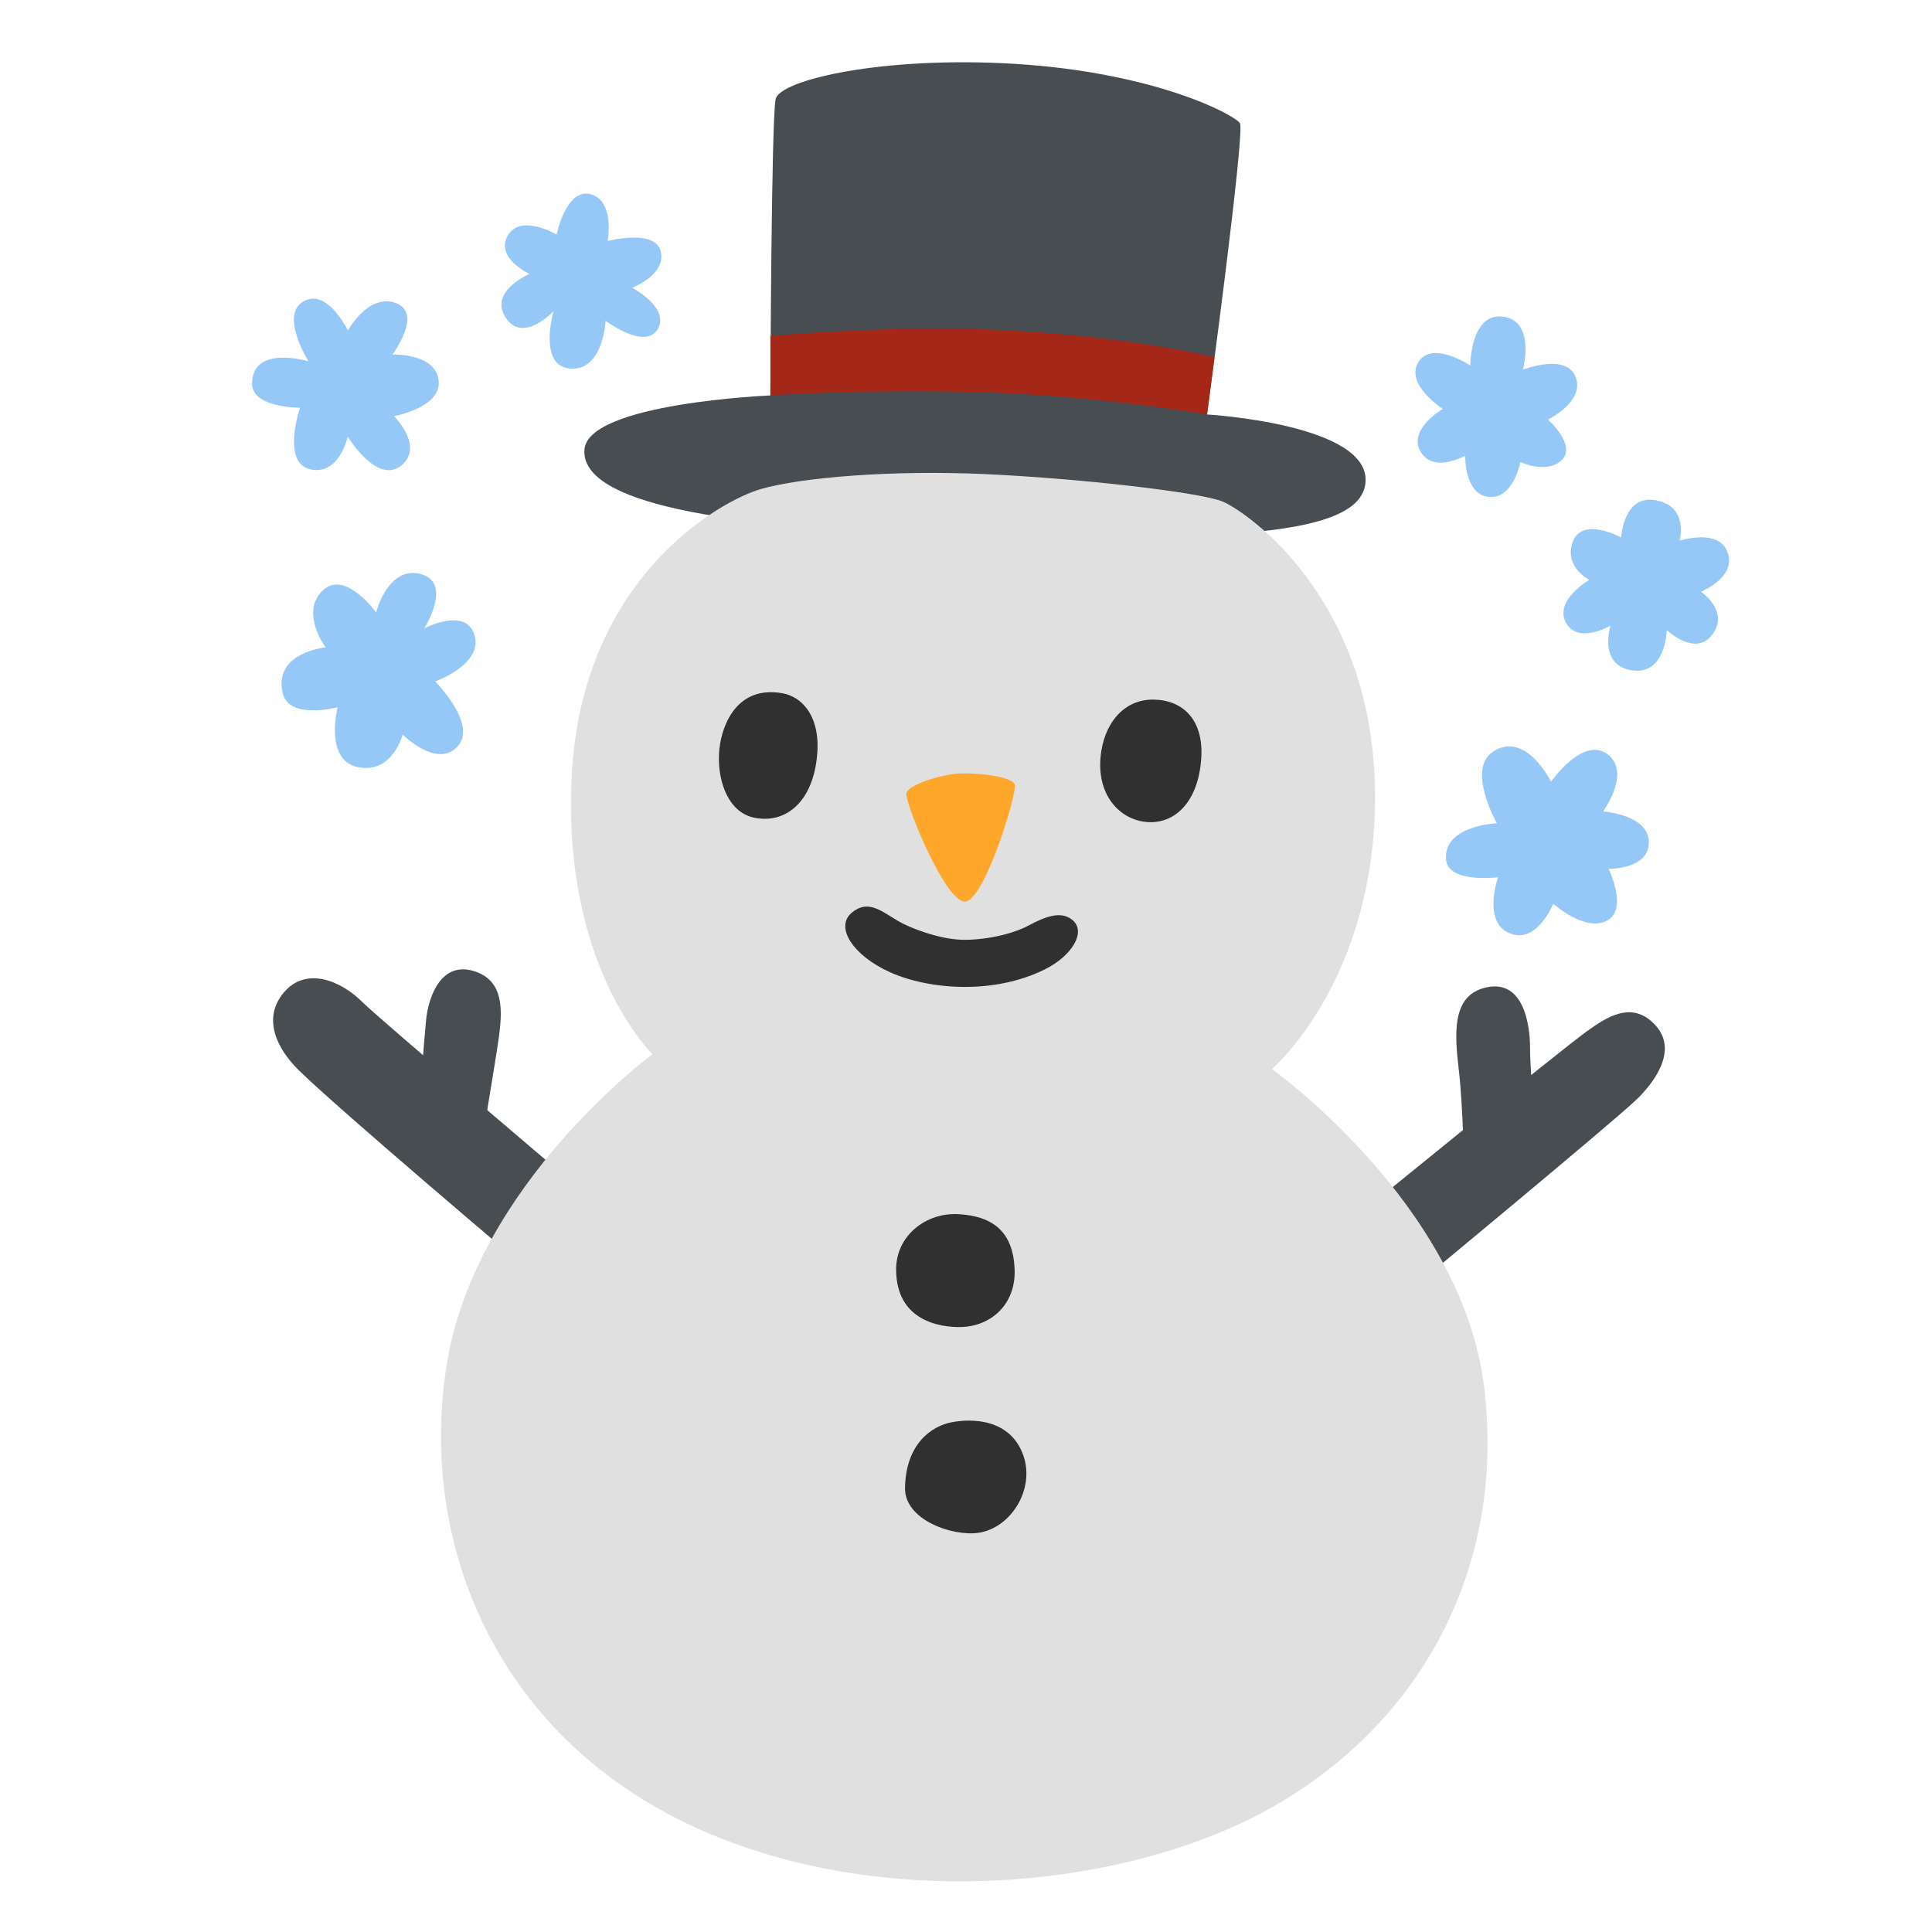
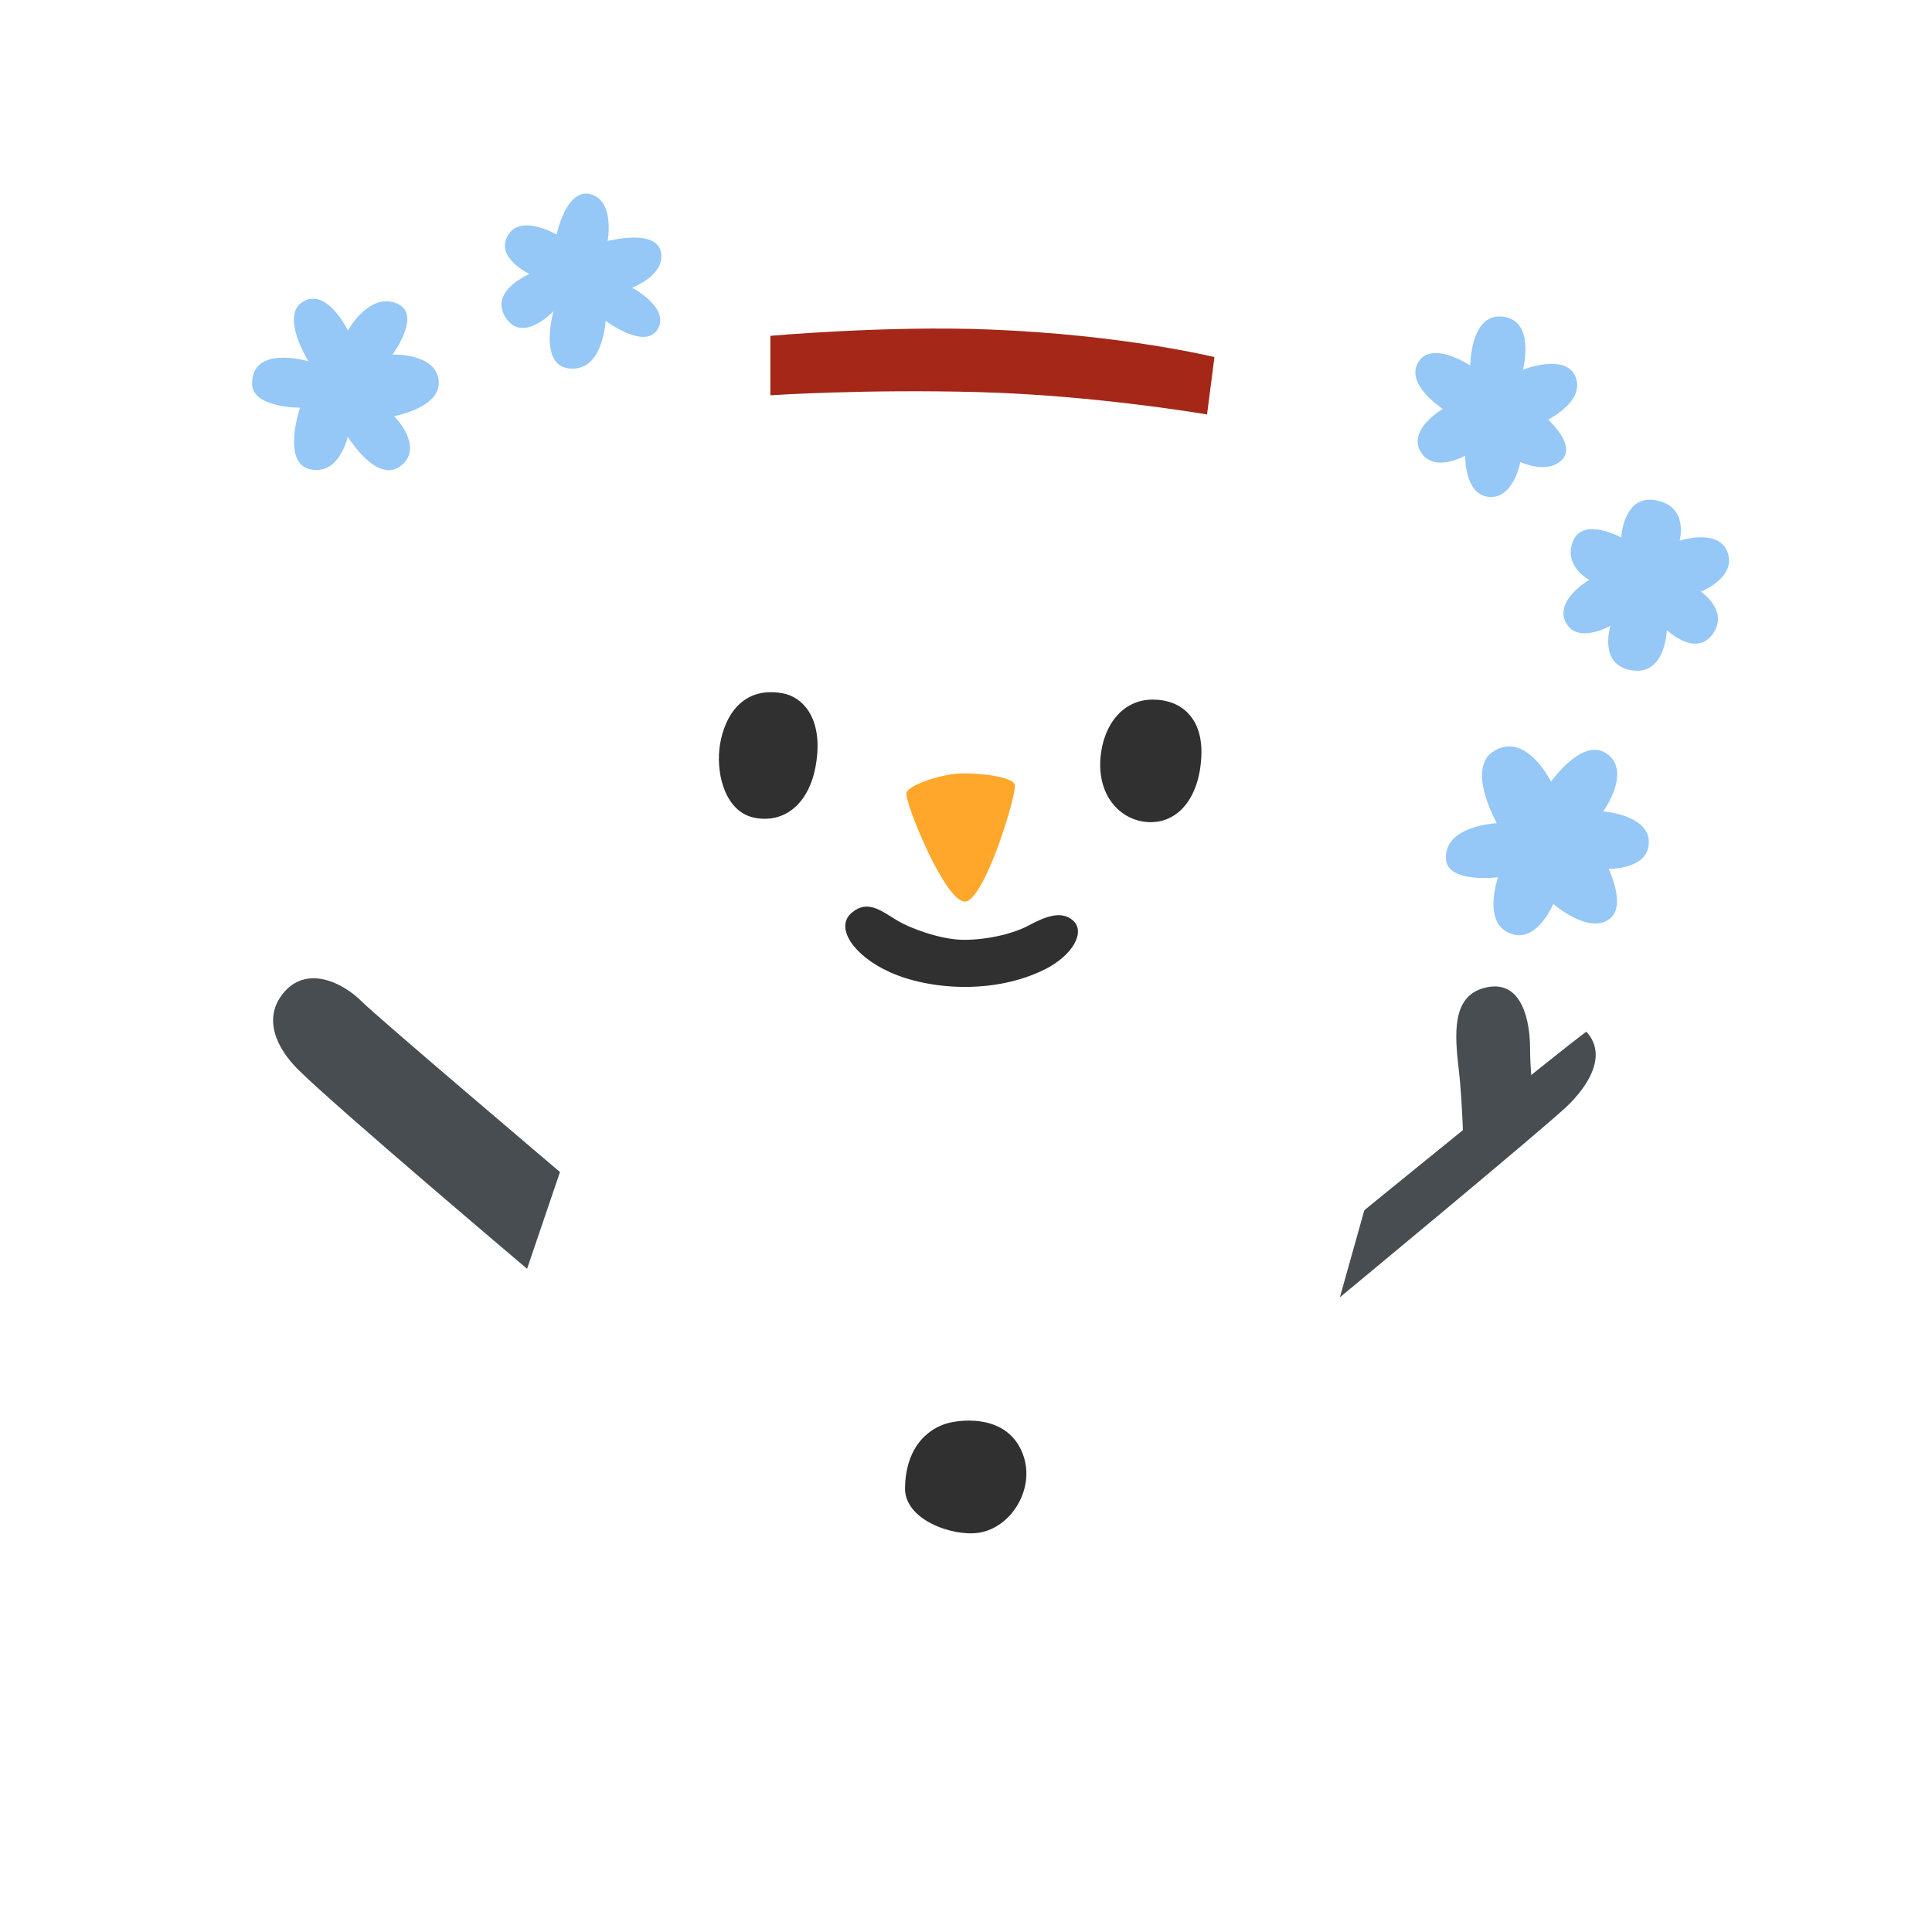
<svg xmlns="http://www.w3.org/2000/svg" version="1.1" id="Layer_2" x="0px" y="0px" viewBox="0 0 128 128" style="enable-background:new 0 0 128 128;" xml:space="preserve">
-   <path style="fill:#474D50;" d="M90.39,80.18c0,0,12.95-10.56,14.71-11.83c1.3-0.93,3.02-2.13,4.58-0.42  c1.51,1.65-0.07,3.78-1.27,4.93c-1.62,1.55-15.06,12.67-15.06,12.67L90.39,80.18z" />
+   <path style="fill:#474D50;" d="M90.39,80.18c0,0,12.95-10.56,14.71-11.83c1.51,1.65-0.07,3.78-1.27,4.93c-1.62,1.55-15.06,12.67-15.06,12.67L90.39,80.18z" />
  <path style="fill:#474D50;" d="M98.27,65.47c-2.08,0.6-1.9,3.03-1.62,5.42c0.28,2.39,0.35,6.48,0.35,6.48l4.58-4.79  c0,0-0.21-1.69-0.21-3.17S100.95,64.7,98.27,65.47z" />
  <path style="fill:#474D50;" d="M37.1,77.65c0,0-12.04-10.21-13.09-11.26c-1.41-1.41-3.73-2.39-5.21-0.63  c-1.47,1.75-0.39,3.76,0.92,5.07c2.46,2.46,15.2,13.23,15.2,13.23L37.1,77.65z" />
-   <path style="fill:#474D50;" d="M27.81,72.65c0,0,0.28-3.59,0.42-5.07c0.14-1.48,0.99-4.08,3.38-3.17c2.01,0.77,1.62,3.1,1.34,5  c-0.2,1.32-0.99,6.05-0.99,6.05L27.81,72.65z" />
-   <path style="fill:#474D50;" d="M67.23,4.23C58.49,3.7,51.68,5.29,51.39,6.56s-0.35,19.64-0.35,19.64s-12.1,0.5-12.32,3.59  c-0.21,3.03,6.55,5.14,24.64,5.63s26.67,0.06,27.1-3.38c0.49-3.94-10.49-4.58-10.49-4.58s2.53-18.72,2.18-19.29  S76.52,4.8,67.23,4.23z" />
  <path style="fill:#A42718;" d="M65.54,21.83c-6.75-0.27-14.5,0.42-14.5,0.42v3.94c0,0,6.19-0.42,13.87-0.21s15.06,1.48,15.06,1.48  l0.49-3.8C80.46,23.66,74.48,22.18,65.54,21.83z" />
-   <path style="fill:#E0E0E0;" d="M43.23,69.84c0,0-6.03-5.79-5.35-18.51c0.7-13.09,9.85-18.16,12.53-18.93  c2.67-0.77,8.66-1.27,14.85-0.99c6.19,0.28,14.29,1.2,15.77,1.83s10,6.34,10.07,19.38c0.07,12.3-6.83,18.21-6.83,18.21  s12.55,8.92,14.05,21.02c1.5,12.11-4.31,22.54-14.36,28.06c-11.45,6.29-31.63,7.13-44.02-2.53c-8.85-6.91-11.92-17.55-10.32-27.12  C31.59,78.41,43.23,69.84,43.23,69.84z" />
  <path style="fill:#303030;" d="M51.84,45.93c-2.91-0.52-3.99,1.92-4.18,3.71c-0.19,1.78,0.44,4.21,2.39,4.55  c2.11,0.38,3.8-1.17,4.08-4.09C54.39,47.55,53.2,46.17,51.84,45.93z" />
  <path style="fill:#303030;" d="M72.91,50.2c-0.22,2.64,1.43,4.22,3.24,4.27c1.88,0.05,3.29-1.57,3.44-4.31  c0.14-2.53-1.27-3.8-3.2-3.81C74.41,46.34,73.1,47.99,72.91,50.2z" />
  <path style="fill:#303030;" d="M56.43,60.47c-1.13,0.95,0.07,2.83,2.53,3.94c2.57,1.16,6.9,1.51,10.31-0.21  c1.76-0.89,2.71-2.46,1.79-3.24c-0.77-0.65-1.83-0.22-2.9,0.35c-1.11,0.6-2.99,1-4.49,0.95c-1.5-0.05-3.45-0.81-4.15-1.23  C58.4,60.37,57.51,59.56,56.43,60.47z" />
  <path style="fill:#FFA72B;" d="M60.05,52.54c-0.14,0.56,2.6,7.33,3.91,7.19c1.3-0.14,3.45-7.23,3.27-7.75  c-0.18-0.53-2.32-0.77-3.55-0.74S60.19,51.98,60.05,52.54z" />
-   <path style="fill:#303030;" d="M59.37,84.1c0,3.45,2.97,3.85,4.3,3.82c1.96-0.05,3.66-1.48,3.55-3.87s-1.38-3.49-3.76-3.61  C61.33,80.34,59.37,81.87,59.37,84.1z" />
  <path style="fill:#303030;" d="M59.96,98.58c-0.04,2.12,3.16,3.23,4.88,2.97c2.12-0.32,3.73-2.85,2.97-5.09  c-0.85-2.49-3.45-2.49-4.77-2.23C61.71,94.49,60.01,95.66,59.96,98.58z" />
-   <path style="fill:#95C7F7;" d="M28.11,41.63c0,0,1.92-3.03-0.24-3.6c-2.16-0.57-2.95,2.54-2.95,2.54s-2.1-2.9-3.57-1.42  c-1.48,1.48,0.23,3.74,0.23,3.74s-3.52,0.34-2.84,3.06c0.44,1.76,3.63,0.91,3.63,0.91s-0.91,3.52,1.36,3.97  c2.27,0.45,2.95-2.16,2.95-2.16s2.27,2.27,3.63,0.79c1.36-1.48-1.48-4.31-1.48-4.31s3.18-1.13,2.61-3.06  C30.88,40.17,28.11,41.63,28.11,41.63z" />
  <path style="fill:#95C7F7;" d="M19.88,27.01c0,0-3.18,0.02-3.18-1.59c0-2.61,3.74-1.48,3.74-1.48s-1.93-3.06-0.34-3.97  c1.59-0.91,2.95,1.93,2.95,1.93s1.36-2.5,3.18-1.82S26,23.49,26,23.49s2.84-0.11,3.06,1.7s-2.95,2.38-2.95,2.38s2.04,2.04,0.45,3.29  s-3.52-1.93-3.52-1.93s-0.57,2.61-2.5,2.16C18.63,30.64,19.88,27.01,19.88,27.01z" />
  <path style="fill:#95C7F7;" d="M35.08,18.15c0,0-2.29-1.06-1.44-2.54c0.84-1.48,3.24-0.07,3.24-0.07s0.63-3.1,2.25-2.67  s1.13,3.1,1.13,3.1s3.17-0.84,3.52,0.7c0.35,1.55-1.9,2.39-1.9,2.39s2.53,1.34,1.69,2.75c-0.84,1.41-3.45-0.56-3.45-0.56  s-0.14,3.31-2.32,3.17c-2.18-0.14-1.13-3.8-1.13-3.8s-2.04,2.18-3.17,0.42C32.37,19.28,35.08,18.15,35.08,18.15z" />
  <path style="fill:#95C7F7;" d="M97.41,24.22c0,0,0-3.39,2.05-3.25c2.33,0.16,1.44,3.52,1.44,3.52s2.86-1.13,3.49,0.49  s-1.83,2.82-1.83,2.82s1.9,1.69,0.92,2.67s-2.75,0.14-2.75,0.14s-0.48,2.56-2.18,2.3c-1.53-0.23-1.48-2.72-1.48-2.72  s-2.11,1.2-2.96-0.28c-0.84-1.48,1.48-2.82,1.48-2.82s-2.53-1.62-1.62-3.1C94.88,22.52,97.41,24.22,97.41,24.22z" />
  <path style="fill:#95C7F7;" d="M107.41,35.61c0,0,0.14-2.89,2.32-2.46c2.18,0.42,1.55,2.67,1.55,2.67s2.82-0.92,3.24,0.99  c0.34,1.53-1.83,2.39-1.83,2.39s1.9,1.27,0.77,2.82c-1.13,1.55-3.03-0.28-3.03-0.28s-0.07,3.03-2.32,2.67  c-2.25-0.35-1.41-2.96-1.41-2.96s-2.18,1.27-2.96-0.21c-0.77-1.48,1.55-2.82,1.55-2.82s-1.76-0.92-1.06-2.6  C104.9,34.24,107.41,35.61,107.41,35.61z" />
  <path style="fill:#95C7F7;" d="M99.17,54.54c0,0-2.01-3.54-0.28-4.72c2.18-1.48,3.87,1.97,3.87,1.97s2.11-3.03,3.73-1.83  c1.62,1.2-0.28,3.8-0.28,3.8s3.03,0.21,3.03,2.04s-2.67,1.76-2.67,1.76s1.21,2.46,0.07,3.32c-1.41,1.06-3.73-1-3.73-1  s-0.99,2.42-2.6,2.04c-2.22-0.52-1.06-3.8-1.06-3.8s-3.35,0.43-3.45-1.2C95.65,54.69,99.17,54.54,99.17,54.54z" />
</svg>